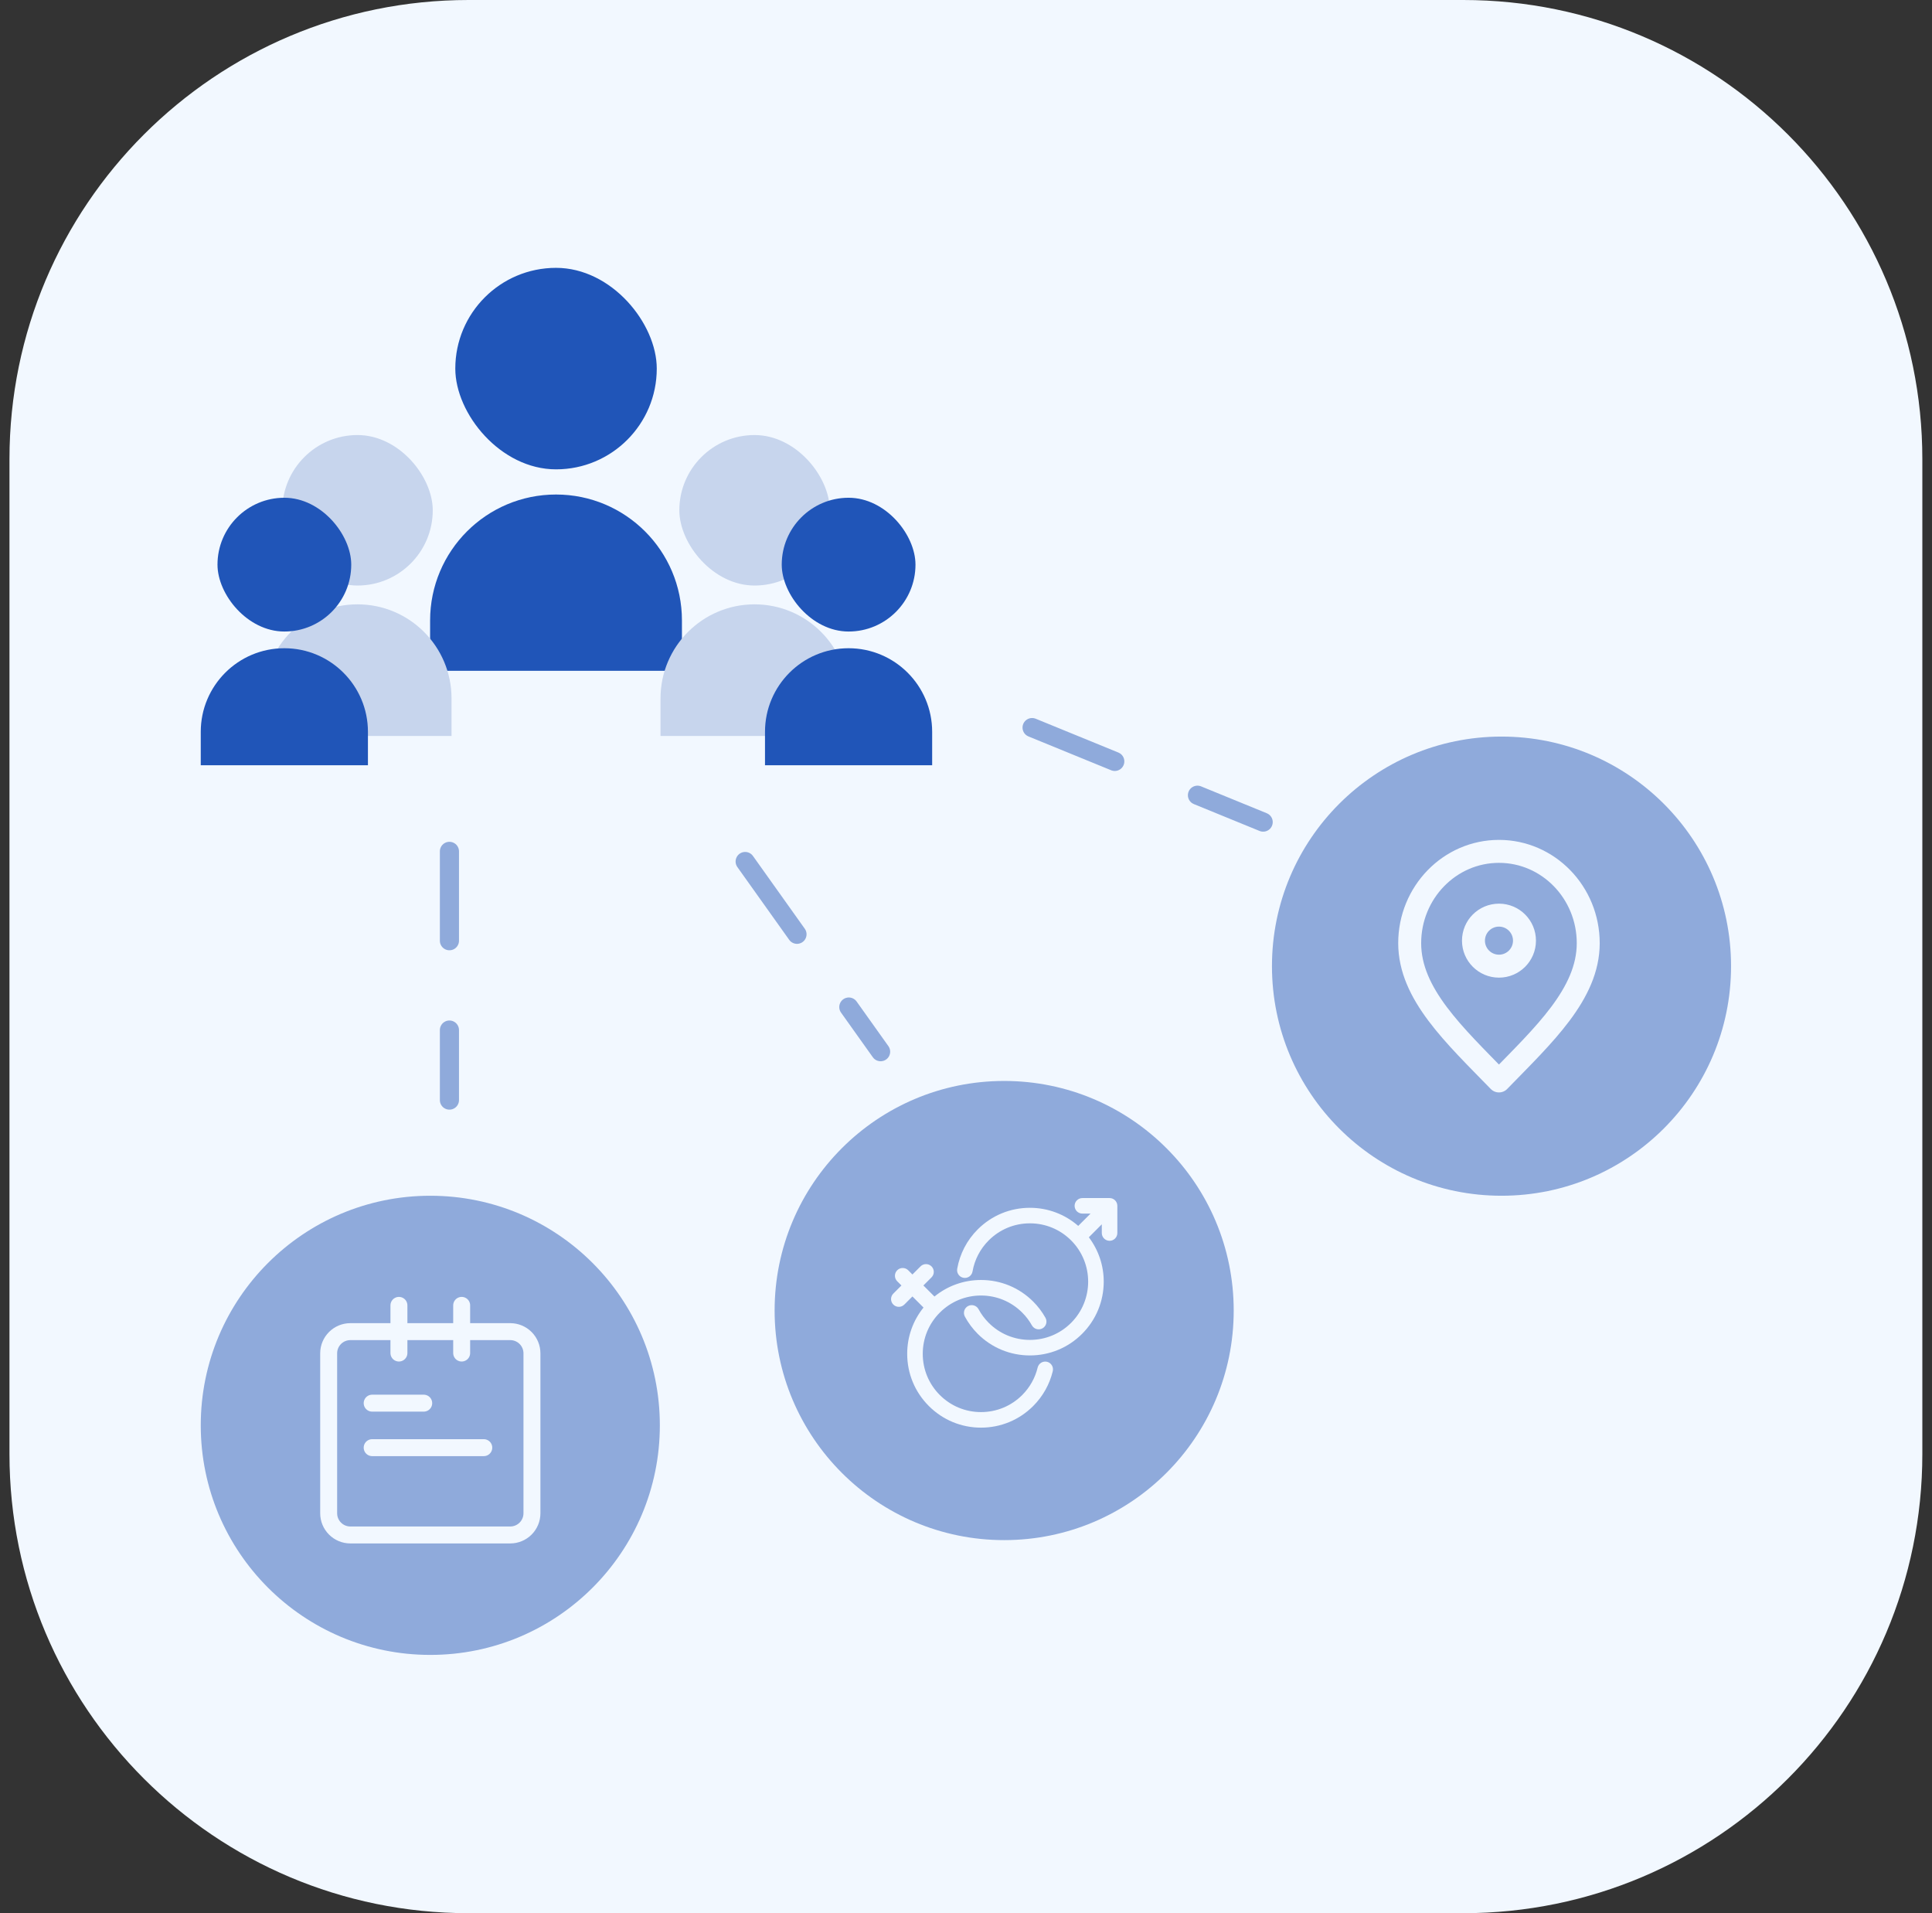
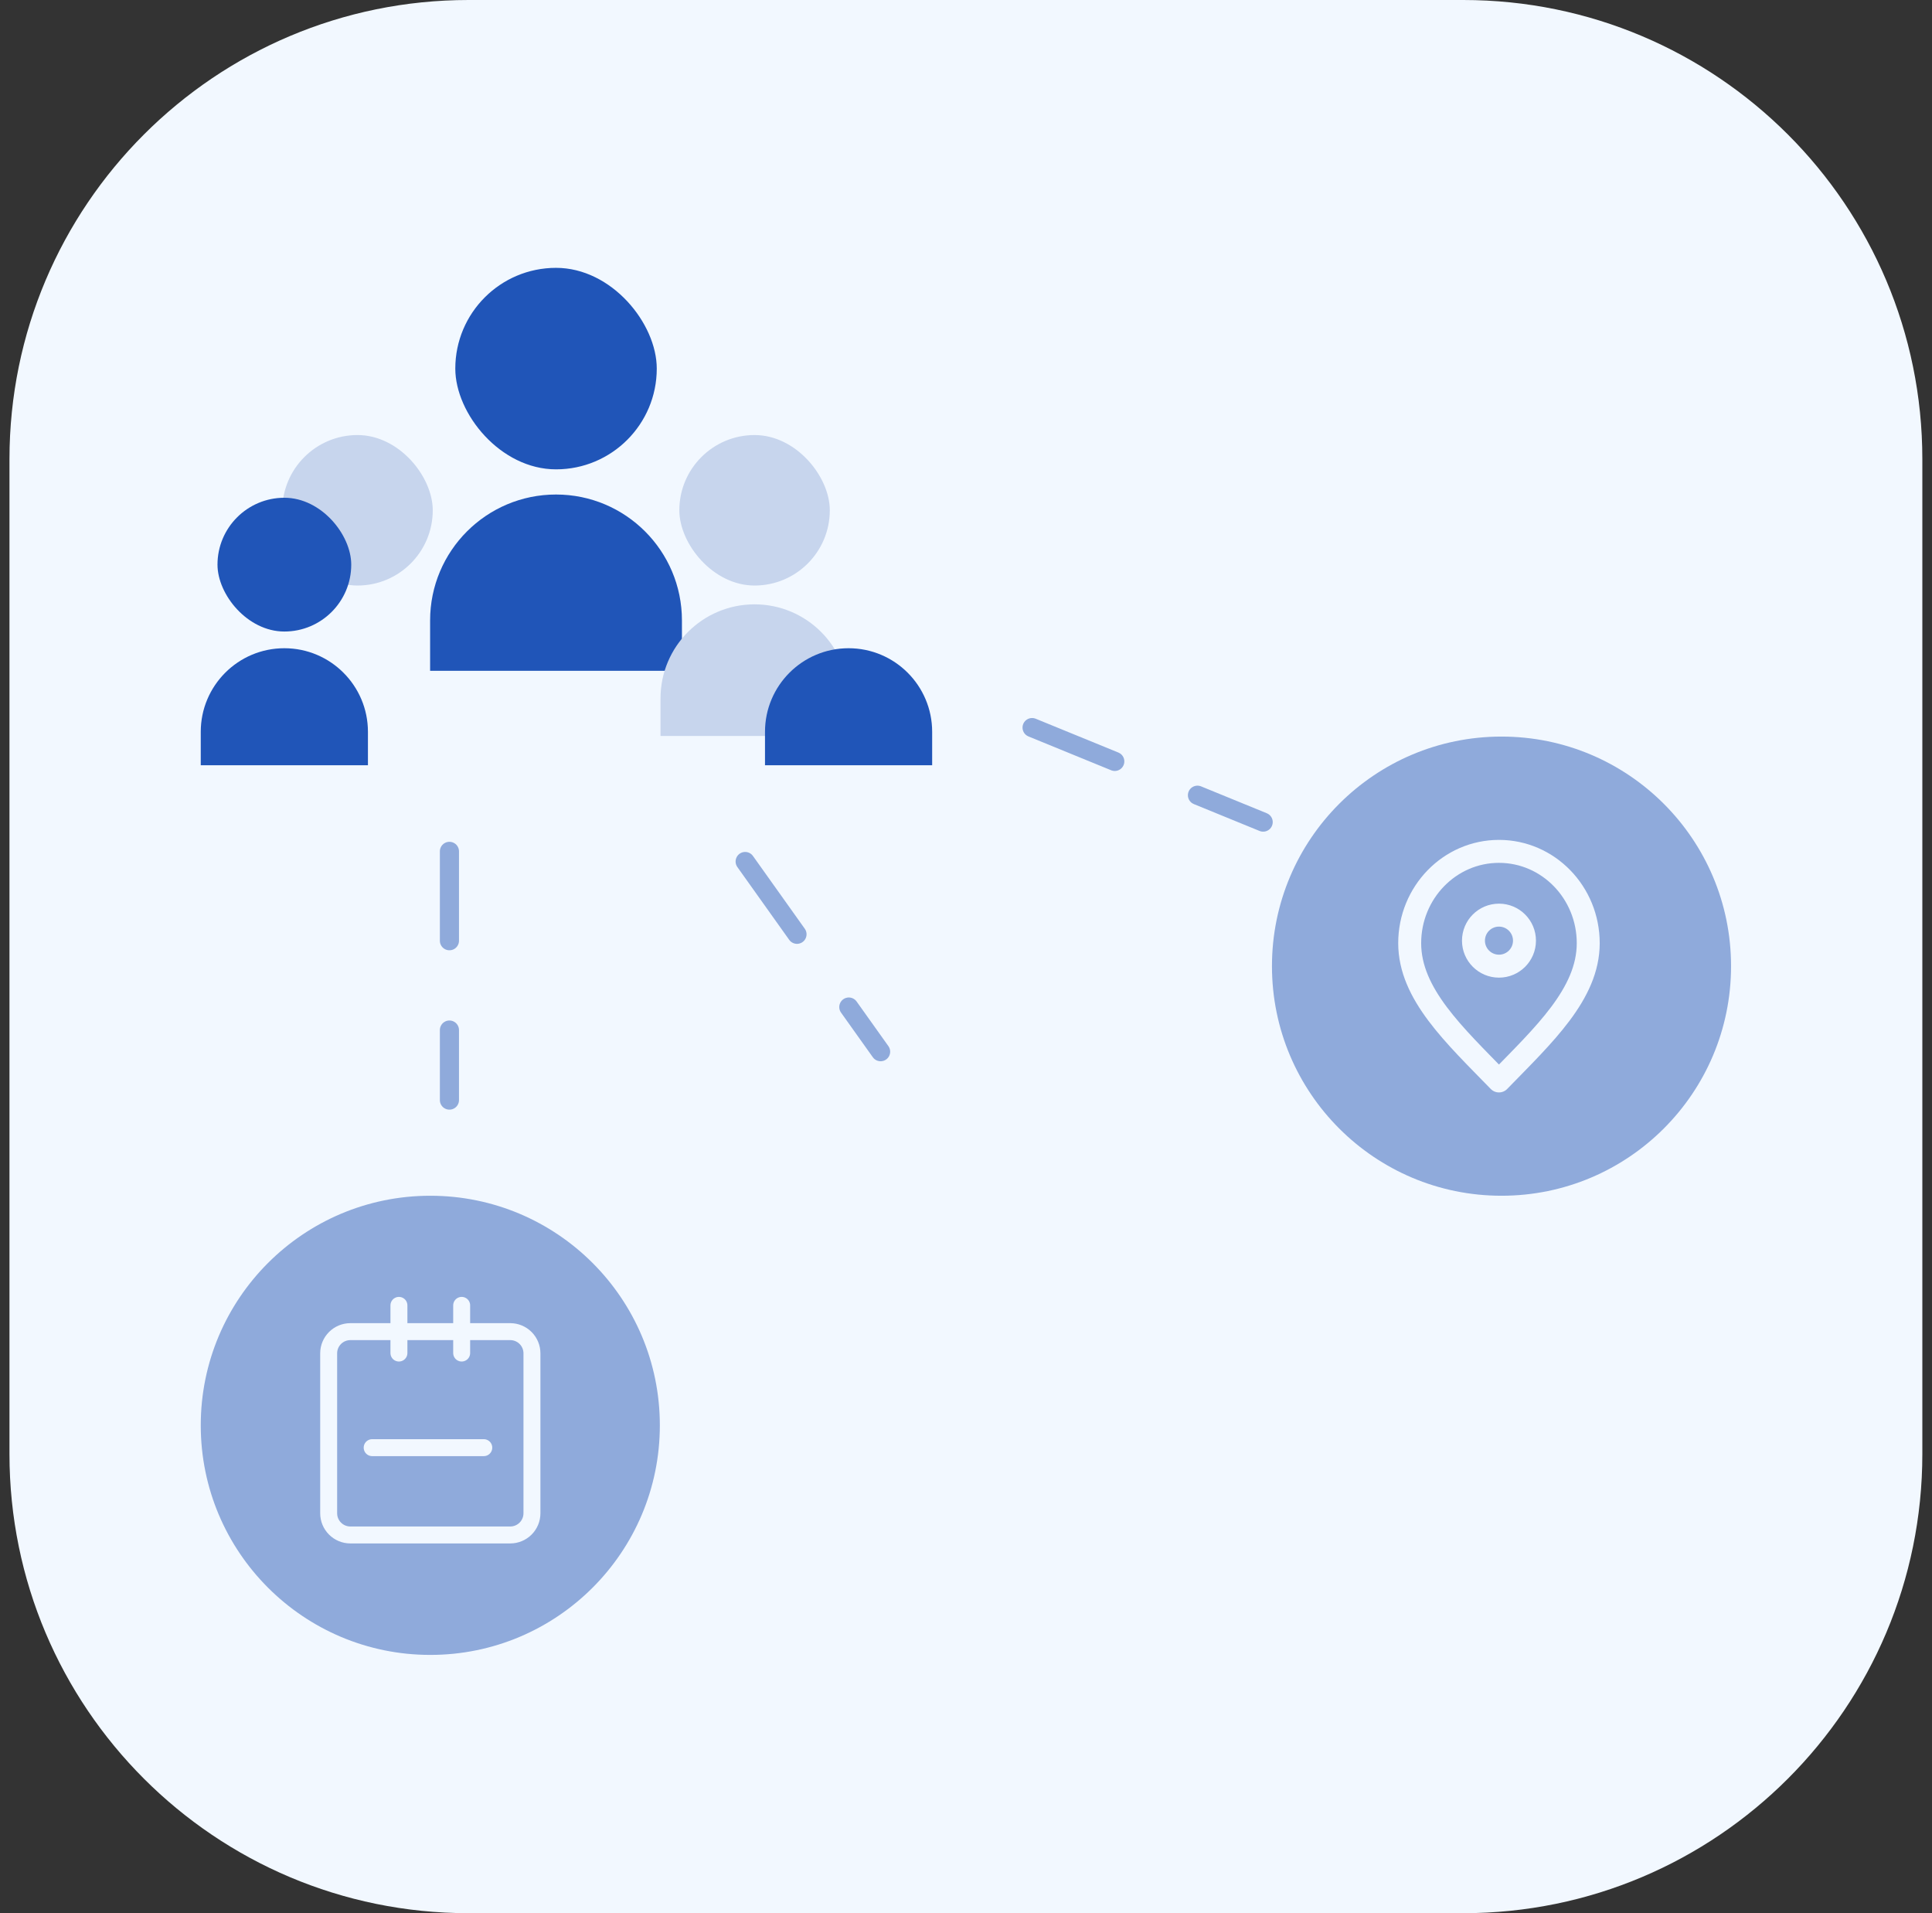
<svg xmlns="http://www.w3.org/2000/svg" width="101" height="100" viewBox="0 0 101 100" fill="none">
  <rect x="0" y="0" width="101" height="100" fill="#333333" stroke="none" />
  <path data-figma-bg-blur-radius="11" d="M0.495 24C0.495 10.745 11.24 0 24.495 0H76.495C89.75 0 100.495 10.745 100.495 24V76C100.495 89.255 89.75 100 76.495 100H24.495C11.24 100 0.495 89.255 0.495 76V24Z" fill="#F2F8FF" />
  <path d="M23.495 44.5V57.5" stroke="#8FAADB" stroke-linecap="round" stroke-linejoin="round" stroke-dasharray="4.67 4.67" />
  <path d="M38.955 45.03L46.036 54.97" stroke="#8FAADB" stroke-linecap="round" stroke-linejoin="round" stroke-dasharray="4.67 4.67" />
  <path d="M53.955 38.03L66.035 42.97" stroke="#8FAADB" stroke-linecap="round" stroke-linejoin="round" stroke-dasharray="4.67 4.67" />
-   <circle cx="52.495" cy="68.5" r="12" fill="#8FAADB" />
  <path d="M54.737 71.179C54.52 71.127 54.299 71.261 54.246 71.479C54.115 72.022 53.836 72.519 53.439 72.916C52.864 73.491 52.099 73.808 51.285 73.808C50.471 73.808 49.706 73.491 49.131 72.916C48.556 72.341 48.239 71.575 48.239 70.762C48.239 69.948 48.556 69.183 49.131 68.608C49.706 68.032 50.471 67.715 51.285 67.715C52.099 67.715 52.864 68.032 53.439 68.608C53.639 68.807 53.809 69.032 53.945 69.275C54.055 69.471 54.303 69.541 54.498 69.431C54.694 69.322 54.764 69.074 54.654 68.878C54.481 68.57 54.266 68.285 54.014 68.033C53.285 67.304 52.316 66.903 51.285 66.903C50.388 66.903 49.537 67.208 48.851 67.768L48.273 67.19L48.697 66.766C48.856 66.608 48.856 66.351 48.697 66.192C48.538 66.034 48.281 66.034 48.123 66.192L47.699 66.616L47.479 66.395C47.32 66.237 47.063 66.237 46.904 66.395C46.745 66.554 46.745 66.811 46.904 66.97L47.125 67.19L46.701 67.614C46.542 67.772 46.542 68.03 46.701 68.188C46.78 68.268 46.884 68.307 46.988 68.307C47.092 68.307 47.196 68.268 47.276 68.188L47.699 67.764L48.279 68.344C47.727 69.028 47.426 69.871 47.426 70.762C47.426 71.793 47.828 72.761 48.557 73.49C49.285 74.219 50.255 74.621 51.285 74.621C52.316 74.621 53.285 74.219 54.014 73.49C54.517 72.987 54.87 72.358 55.036 71.67C55.089 71.451 54.955 71.232 54.737 71.179Z" fill="#F2F8FF" />
  <path d="M58.006 62.621H56.584C56.36 62.621 56.178 62.803 56.178 63.027C56.178 63.251 56.36 63.433 56.584 63.433H57.011L56.367 64.076C55.666 63.466 54.78 63.13 53.841 63.13C52.81 63.13 51.841 63.531 51.112 64.26C50.548 64.824 50.178 65.536 50.04 66.319C50.002 66.54 50.149 66.751 50.37 66.789C50.593 66.829 50.802 66.68 50.841 66.46C50.949 65.841 51.242 65.279 51.687 64.834C52.262 64.259 53.027 63.942 53.841 63.942C54.655 63.942 55.42 64.259 55.995 64.834C57.183 66.022 57.183 67.955 55.995 69.143C55.42 69.718 54.655 70.035 53.841 70.035C53.027 70.035 52.262 69.718 51.687 69.143C51.475 68.931 51.297 68.692 51.157 68.431C51.05 68.233 50.804 68.159 50.606 68.266C50.409 68.372 50.335 68.618 50.441 68.816C50.619 69.147 50.845 69.45 51.112 69.717C51.841 70.446 52.81 70.847 53.841 70.847C54.872 70.847 55.841 70.446 56.57 69.717C57.298 68.988 57.7 68.019 57.7 66.988C57.7 66.14 57.424 65.336 56.922 64.671L57.599 63.993V64.448C57.599 64.673 57.782 64.855 58.006 64.855C58.23 64.855 58.412 64.673 58.412 64.448V63.027C58.412 62.803 58.23 62.621 58.006 62.621Z" fill="#F2F8FF" />
  <circle cx="22.495" cy="74.5" r="12" fill="#8FAADB" />
  <path d="M26.677 69.603H18.313C18.013 69.604 17.726 69.723 17.514 69.935C17.302 70.147 17.182 70.434 17.182 70.734V79.099C17.182 79.399 17.302 79.686 17.514 79.898C17.726 80.11 18.013 80.23 18.313 80.23H26.677C26.977 80.23 27.265 80.11 27.477 79.898C27.689 79.686 27.808 79.399 27.809 79.099V70.734C27.808 70.434 27.689 70.147 27.477 69.935C27.265 69.723 26.977 69.604 26.677 69.603Z" stroke="#F2F8FF" stroke-width="0.886" stroke-miterlimit="10" stroke-linecap="round" />
-   <path d="M19.456 73.341H22.151" stroke="#F2F8FF" stroke-width="0.886" stroke-miterlimit="10" stroke-linecap="round" />
  <path d="M19.456 75.667H25.291" stroke="#F2F8FF" stroke-width="0.886" stroke-miterlimit="10" stroke-linecap="round" />
  <path d="M20.855 68.23V70.722" stroke="#F2F8FF" stroke-width="0.886" stroke-miterlimit="10" stroke-linecap="round" />
  <path d="M24.135 68.23V70.722" stroke="#F2F8FF" stroke-width="0.886" stroke-miterlimit="10" stroke-linecap="round" />
  <circle cx="78.495" cy="50.5" r="12" fill="#8FAADB" />
  <path d="M78.362 56.5C80.695 54.1 83.029 51.951 83.029 49.3C83.029 46.649 80.939 44.5 78.362 44.5C75.785 44.5 73.695 46.649 73.695 49.3C73.695 51.951 76.029 54.1 78.362 56.5Z" stroke="#F2F8FF" stroke-width="1.2" stroke-linecap="round" stroke-linejoin="round" />
  <path d="M78.363 50.5C79.099 50.5 79.696 49.903 79.696 49.167C79.696 48.43 79.099 47.833 78.363 47.833C77.626 47.833 77.029 48.43 77.029 49.167C77.029 49.903 77.626 50.5 78.363 50.5Z" stroke="#F2F8FF" stroke-width="1.2" stroke-linecap="round" stroke-linejoin="round" />
  <rect x="23.802" y="14" width="10.532" height="10.532" rx="5.266" fill="#2055B8" />
  <path d="M22.485 32.431C22.485 28.795 25.432 25.848 29.067 25.848C32.703 25.848 35.65 28.795 35.65 32.431V35.063H22.485V32.431Z" fill="#2055B8" />
  <rect x="14.757" y="22.739" width="7.866" height="7.866" rx="3.933" fill="#C7D5ED" />
-   <path d="M13.773 36.504C13.773 33.789 15.974 31.588 18.689 31.588C21.404 31.588 23.605 33.789 23.605 36.504V38.47H13.773V36.504Z" fill="#C7D5ED" />
  <rect x="35.514" y="22.739" width="7.866" height="7.866" rx="3.933" fill="#C7D5ED" />
  <path d="M34.53 36.504C34.53 33.789 36.731 31.588 39.446 31.588C42.161 31.588 44.362 33.789 44.362 36.504V38.47H34.53V36.504Z" fill="#C7D5ED" />
  <rect x="11.37" y="26.017" width="6.992" height="6.992" rx="3.496" fill="#2055B8" />
  <path d="M10.495 38.252C10.495 35.839 12.451 33.882 14.865 33.882C17.278 33.882 19.235 35.839 19.235 38.252V40H10.495V38.252Z" fill="#2055B8" />
-   <rect x="40.867" y="26.017" width="6.992" height="6.992" rx="3.496" fill="#2055B8" />
  <path d="M39.992 38.252C39.992 35.839 41.948 33.882 44.361 33.882C46.775 33.882 48.731 35.839 48.731 38.252V40H39.992V38.252Z" fill="#2055B8" />
  <defs>
    <clipPath id="bgblur_0_4172_2813_clip_path">
      <path transform="translate(10.505 11)" d="M0.495 24C0.495 10.745 11.24 0 24.495 0H76.495C89.75 0 100.495 10.745 100.495 24V76C100.495 89.255 89.75 100 76.495 100H24.495C11.24 100 0.495 89.255 0.495 76V24Z" />
    </clipPath>
  </defs>
</svg>